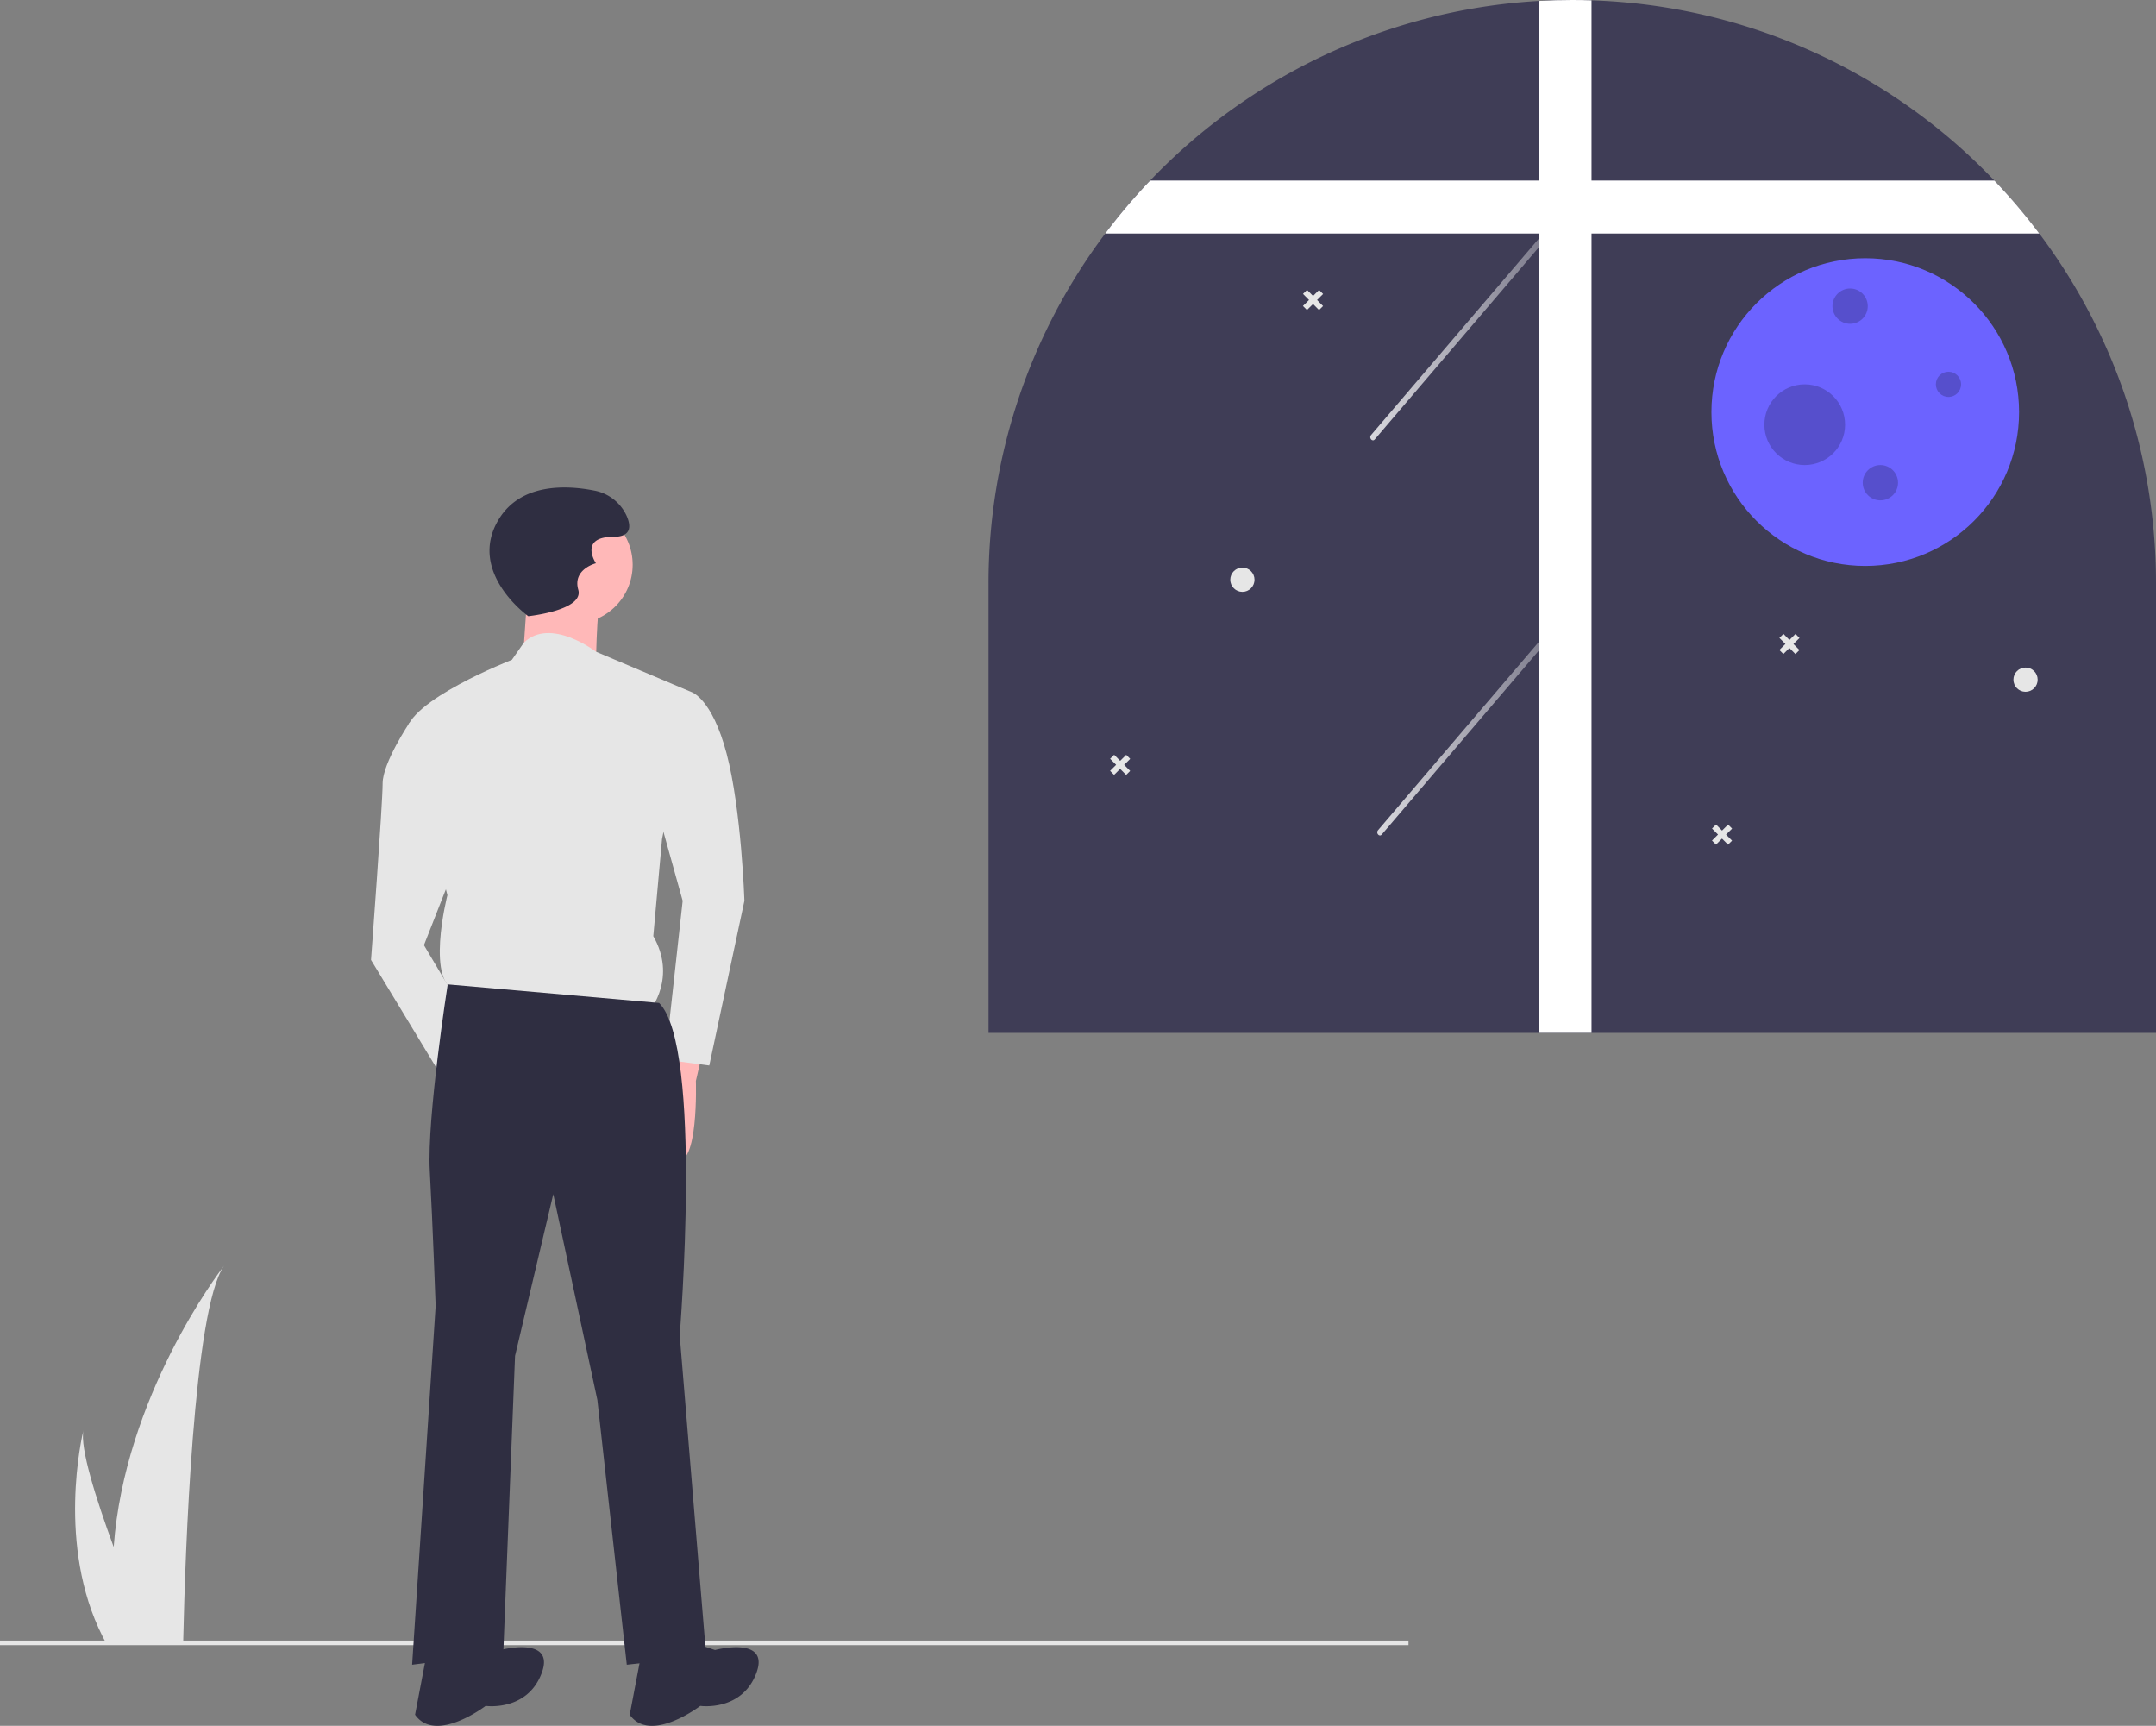
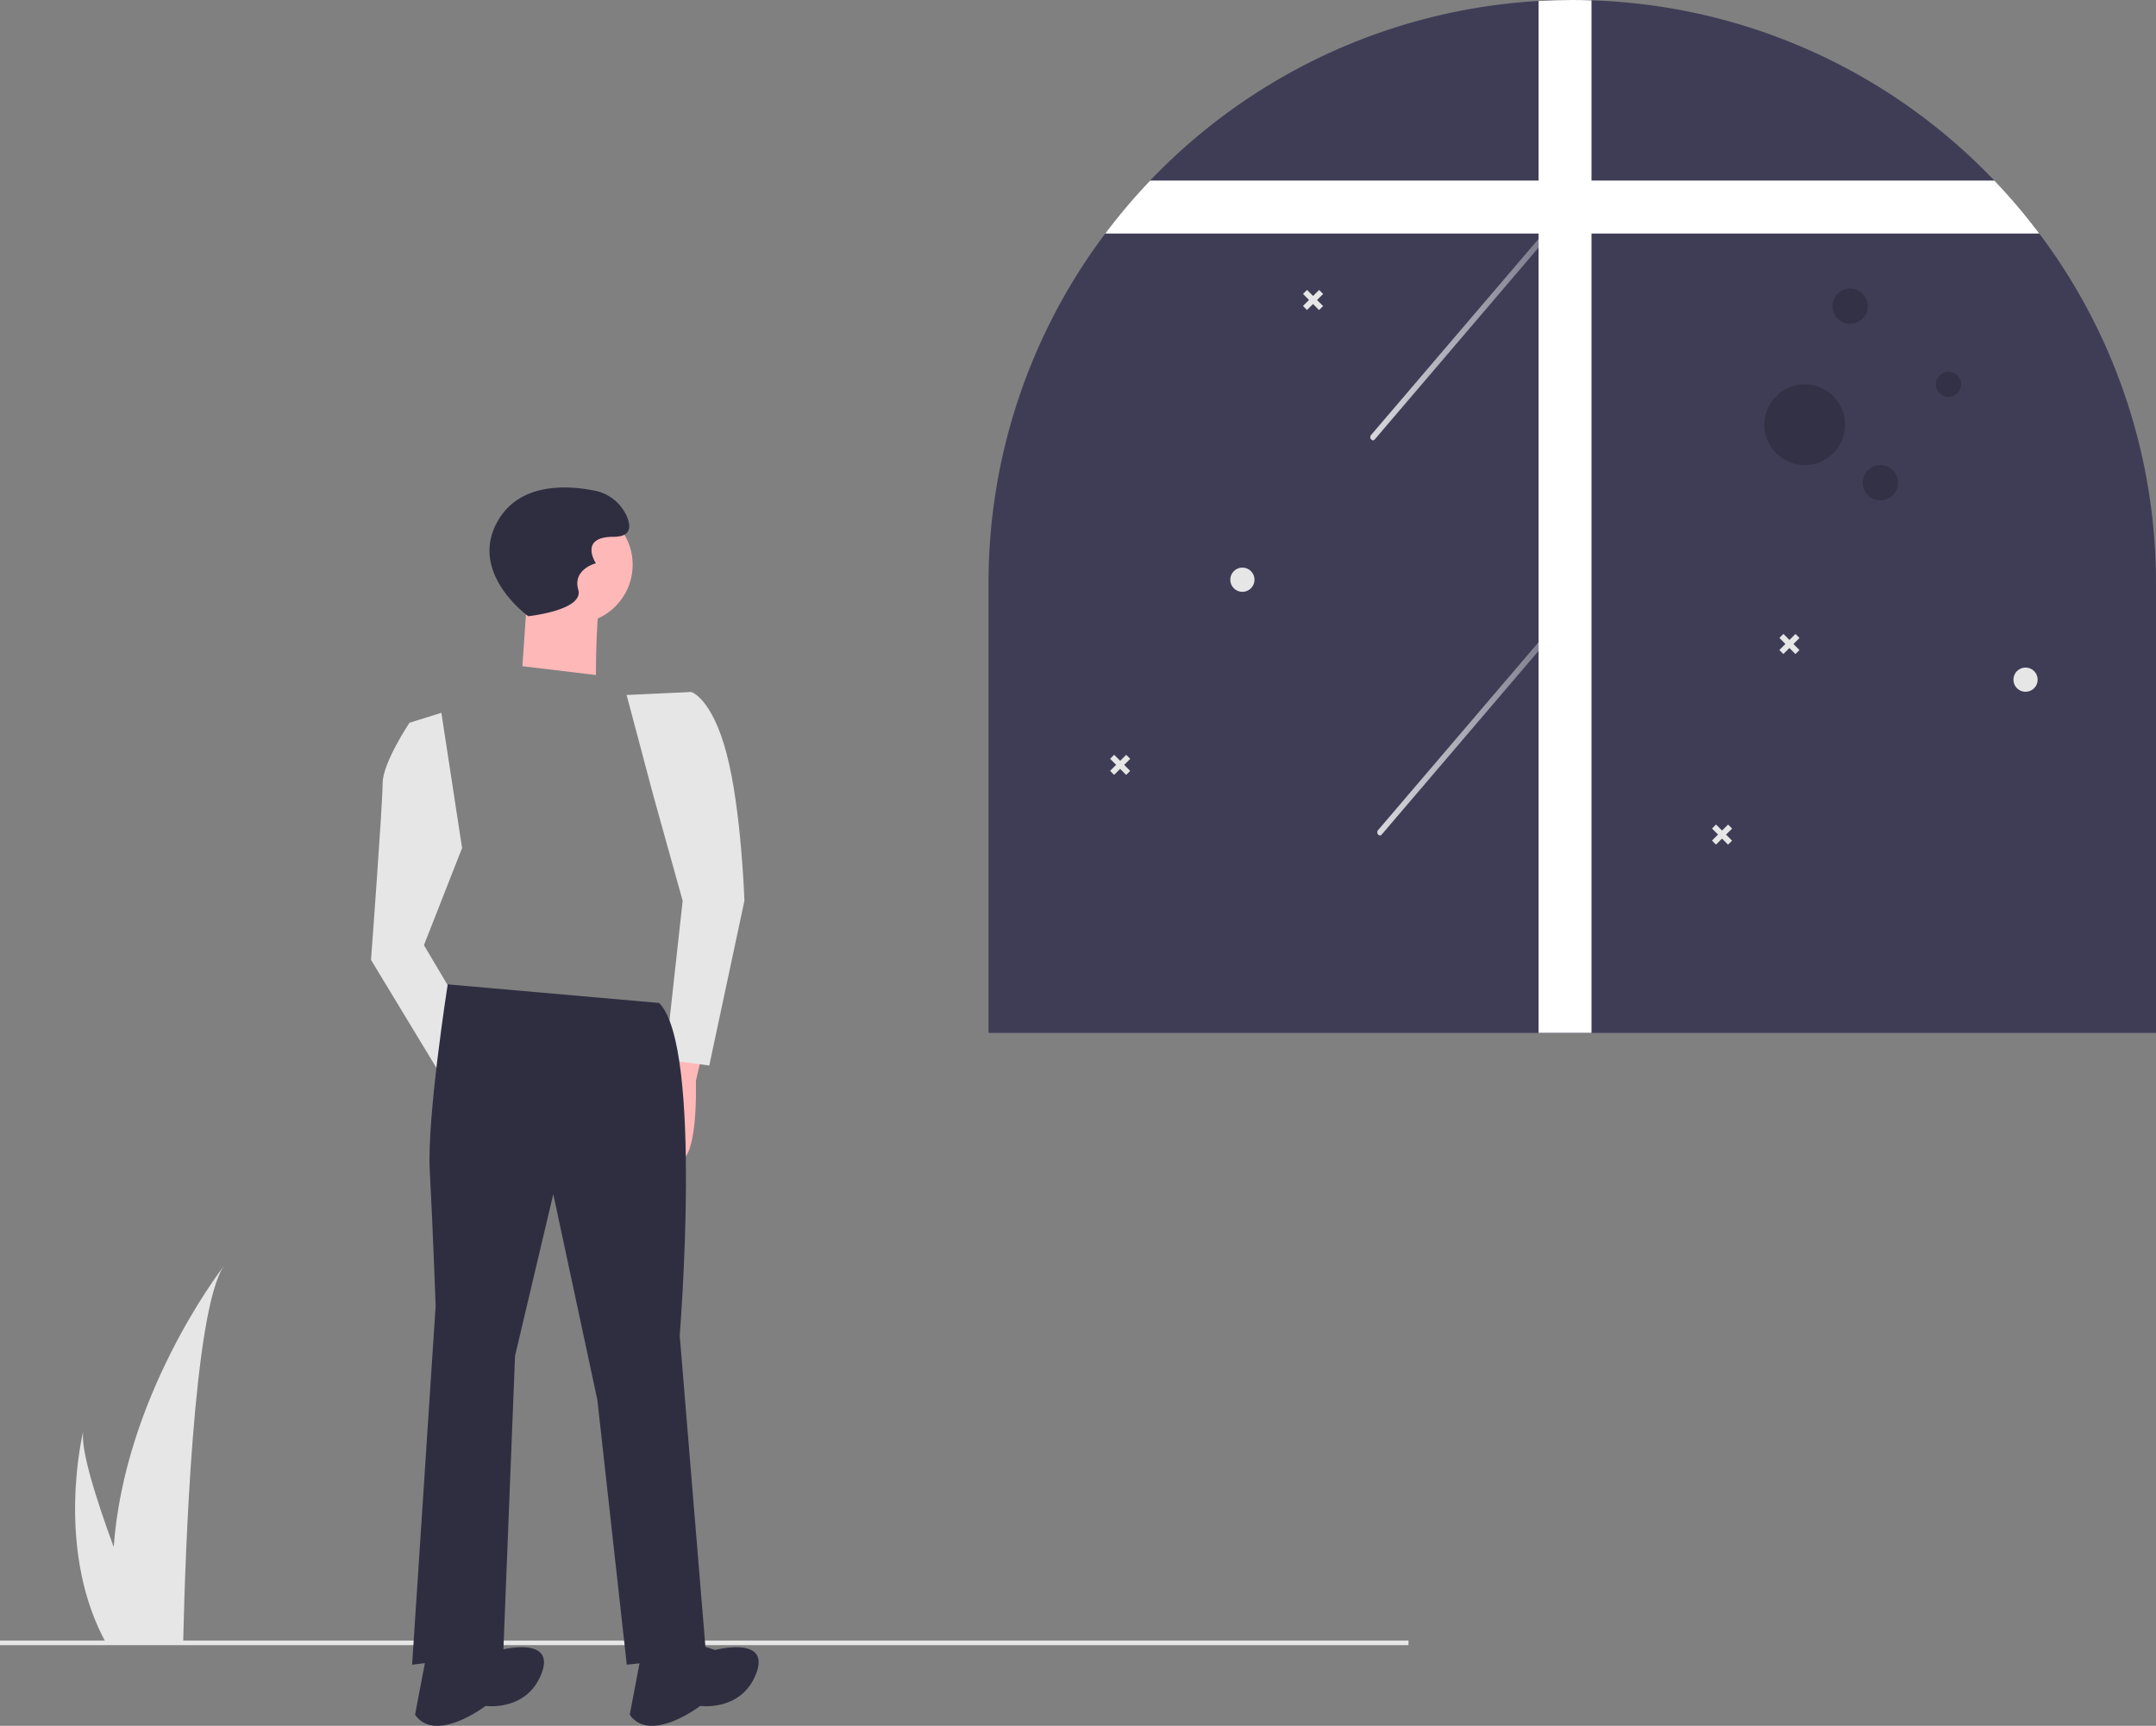
<svg xmlns="http://www.w3.org/2000/svg" xmlns:xlink="http://www.w3.org/1999/xlink" data-name="Layer 1" width="927.76" height="742.508">
  <rect width="100%" height="100%" fill="#808080" stroke="none" />
  <defs>
    <linearGradient id="a" x1="728.763" y1="387.373" x2="815.573" y2="387.373" gradientUnits="userSpaceOnUse">
      <stop offset="0" stop-color="#fff" />
      <stop offset="1" stop-color="#fff" stop-opacity=".3" />
    </linearGradient>
    <linearGradient id="b" x1="725.763" y1="217.373" x2="812.573" y2="217.373" xlink:href="#a" />
  </defs>
  <path d="M927.76 251.193v193.18H425.38v-193.18a249.99 249.99 0 0150.23-150.72A251.155 251.155 0 01662.07.413q7.185-.42 14.5-.41c2.77 0 5.54.04 8.28.14a250.354 250.354 0 01169.33 73.43c1.36 1.36 2.69 2.73 4.03 4.11a253.05 253.05 0 0119.32 22.79 250.055 250.055 0 0150.23 150.72z" fill="#3f3d56" />
-   <circle cx="802.645" cy="177.292" r="66.193" fill="#6c63ff" />
  <circle cx="796.134" cy="131.716" r="7.596" opacity=".2" />
  <circle cx="809.156" cy="207.675" r="7.596" opacity=".2" />
  <circle cx="838.454" cy="165.355" r="5.426" opacity=".2" />
  <circle cx="776.602" cy="182.717" r="17.362" opacity=".2" />
  <path d="M730.686 437.807l32.97-38.599 32.97-38.598 18.613-21.79c1.03-1.205-.56-3.086-1.589-1.88l-32.97 38.598-32.971 38.599-18.613 21.789c-1.03 1.206.56 3.086 1.59 1.88z" transform="translate(-136.12 -78.746)" opacity=".8" fill="url(#a)" />
  <path d="M727.686 267.807l32.97-38.599 32.97-38.598 18.613-21.79c1.03-1.205-.56-3.086-1.589-1.88l-32.97 38.598-32.971 38.599-18.613 21.789c-1.03 1.206.56 3.086 1.59 1.88z" transform="translate(-136.12 -78.746)" opacity=".8" fill="url(#b)" />
  <path d="M684.853.145v444.226h-22.788V.414q7.194-.42 14.502-.414c2.776 0 5.541.041 8.286.145z" fill="#fff" />
  <path d="M877.528 100.476H475.605a251.945 251.945 0 0119.319-22.789H858.21a251.945 251.945 0 0119.318 22.789z" fill="#fff" />
  <circle cx="871.619" cy="292.415" r="5.215" fill="#e6e6e6" />
  <circle cx="534.619" cy="249.415" r="5.215" fill="#e6e6e6" />
  <path fill="#e6e6e6" d="M772.631 272.745l-2.603 2.586-2.586-2.604-1.735 1.724 2.585 2.603-2.603 2.586 1.723 1.735 2.604-2.585 2.585 2.603 1.736-1.724-2.586-2.603 2.603-2.585-1.723-1.736zM484.631 324.745l-2.603 2.586-2.586-2.604-1.735 1.724 2.585 2.603-2.603 2.586 1.723 1.735 2.604-2.585 2.585 2.603 1.736-1.724-2.586-2.603 2.603-2.585-1.723-1.736zM743.631 354.745l-2.603 2.586-2.586-2.604-1.735 1.724 2.585 2.603-2.603 2.586 1.723 1.735 2.604-2.585 2.585 2.603 1.736-1.724-2.586-2.603 2.603-2.585-1.723-1.736zM567.631 124.745l-2.603 2.586-2.586-2.604-1.735 1.724 2.585 2.603-2.603 2.586 1.723 1.735 2.604-2.585 2.585 2.603 1.736-1.724-2.586-2.603 2.603-2.585-1.723-1.736zM0 705.803h606.096v2H0z" />
  <path d="M96.424 544.564c-13.25 18.73-16.75 125.33-17.53 159.5-.02.77-.04 1.5-.05 2.19h-33.54c-.41-.73-.79-1.45-1.15-2.19-19.88-39.24-8.85-86.29-8.27-88.67-1.51 7.48 5.32 29.16 13.04 50.16 4.71-64.57 44.98-117.73 47.5-120.99z" fill="#e6e6e6" />
  <path d="M303.245 448.59l-3.796 16.45s1.266 37.96-8.857 34.164-7.593-36.696-7.593-36.696l8.858-16.45z" fill="#ffb8b8" />
  <circle cx="246.937" cy="242.968" r="25.307" fill="#ffb8b8" />
  <path d="M227.324 249.928l-2.531 36.695 31.634 3.796s0-30.368 2.53-34.164-31.633-6.327-31.633-6.327z" fill="#ffb8b8" />
-   <path d="M297.478 297.715L256.487 280.4s-19.587-15.086-31.06-3.91l-5.149 7.375s-45.537 17.755-45.525 31.674l17.776 69.58s-10.088 39.234 5.098 41.752l82.255 7.52s11.376-13.93 1.238-31.635l3.76-41.76z" fill="#e6e6e6" />
  <path d="M269.64 299.005l27.838-1.29s8.86 2.523 15.207 26.56 7.648 63.261 7.648 63.261l-15.123 70.873-18.982-2.514 7.532-68.336-12.693-45.542zM189.93 306.667l-13.721 4.287s-11.568 17.246-11.56 26.104-4.995 75.926-4.995 75.926l32.947 54.382 10.1-26.582-20.276-34.147 16.413-41.771z" fill="#e6e6e6" />
-   <path d="M283.632 431.507l-90.975-8.004s-8.988 57.353-7.723 80.13 2.53 58.206 2.53 58.206l-10.122 154.374 39.226-5.061 5.062-127.802 16.45-69.595 18.98 88.576 12.653 113.882 34.165-3.796-11.388-137.924s10.123-124.006-8.858-142.986z" fill="#2f2e41" />
+   <path d="M283.632 431.507l-90.975-8.004s-8.988 57.353-7.723 80.13 2.53 58.206 2.53 58.206l-10.122 154.374 39.226-5.061 5.062-127.802 16.45-69.595 18.98 88.576 12.653 113.882 34.165-3.796-11.388-137.924s10.123-124.006-8.858-142.986" fill="#2f2e41" />
  <path d="M296.286 706.09l11.388 3.796s24.042-6.327 17.715 10.123-24.042 13.92-24.042 13.92-21.511 16.449-30.368 3.795l5.06-26.572zM203.914 706.09l11.389 3.796s24.042-6.327 17.715 10.123-24.042 13.92-24.042 13.92-21.511 16.449-30.369 3.795l5.062-26.572zM227.324 265.112s-26.573-18.98-12.654-41.757c9.656-15.8 29.665-14.55 41.015-12.302a19.175 19.175 0 0114.028 11.037c1.898 4.429 1.898 8.858-5.694 8.858-15.184 0-7.592 11.388-7.592 11.388s-10.123 2.53-7.592 11.388-21.511 11.388-21.511 11.388z" fill="#2f2e41" />
</svg>